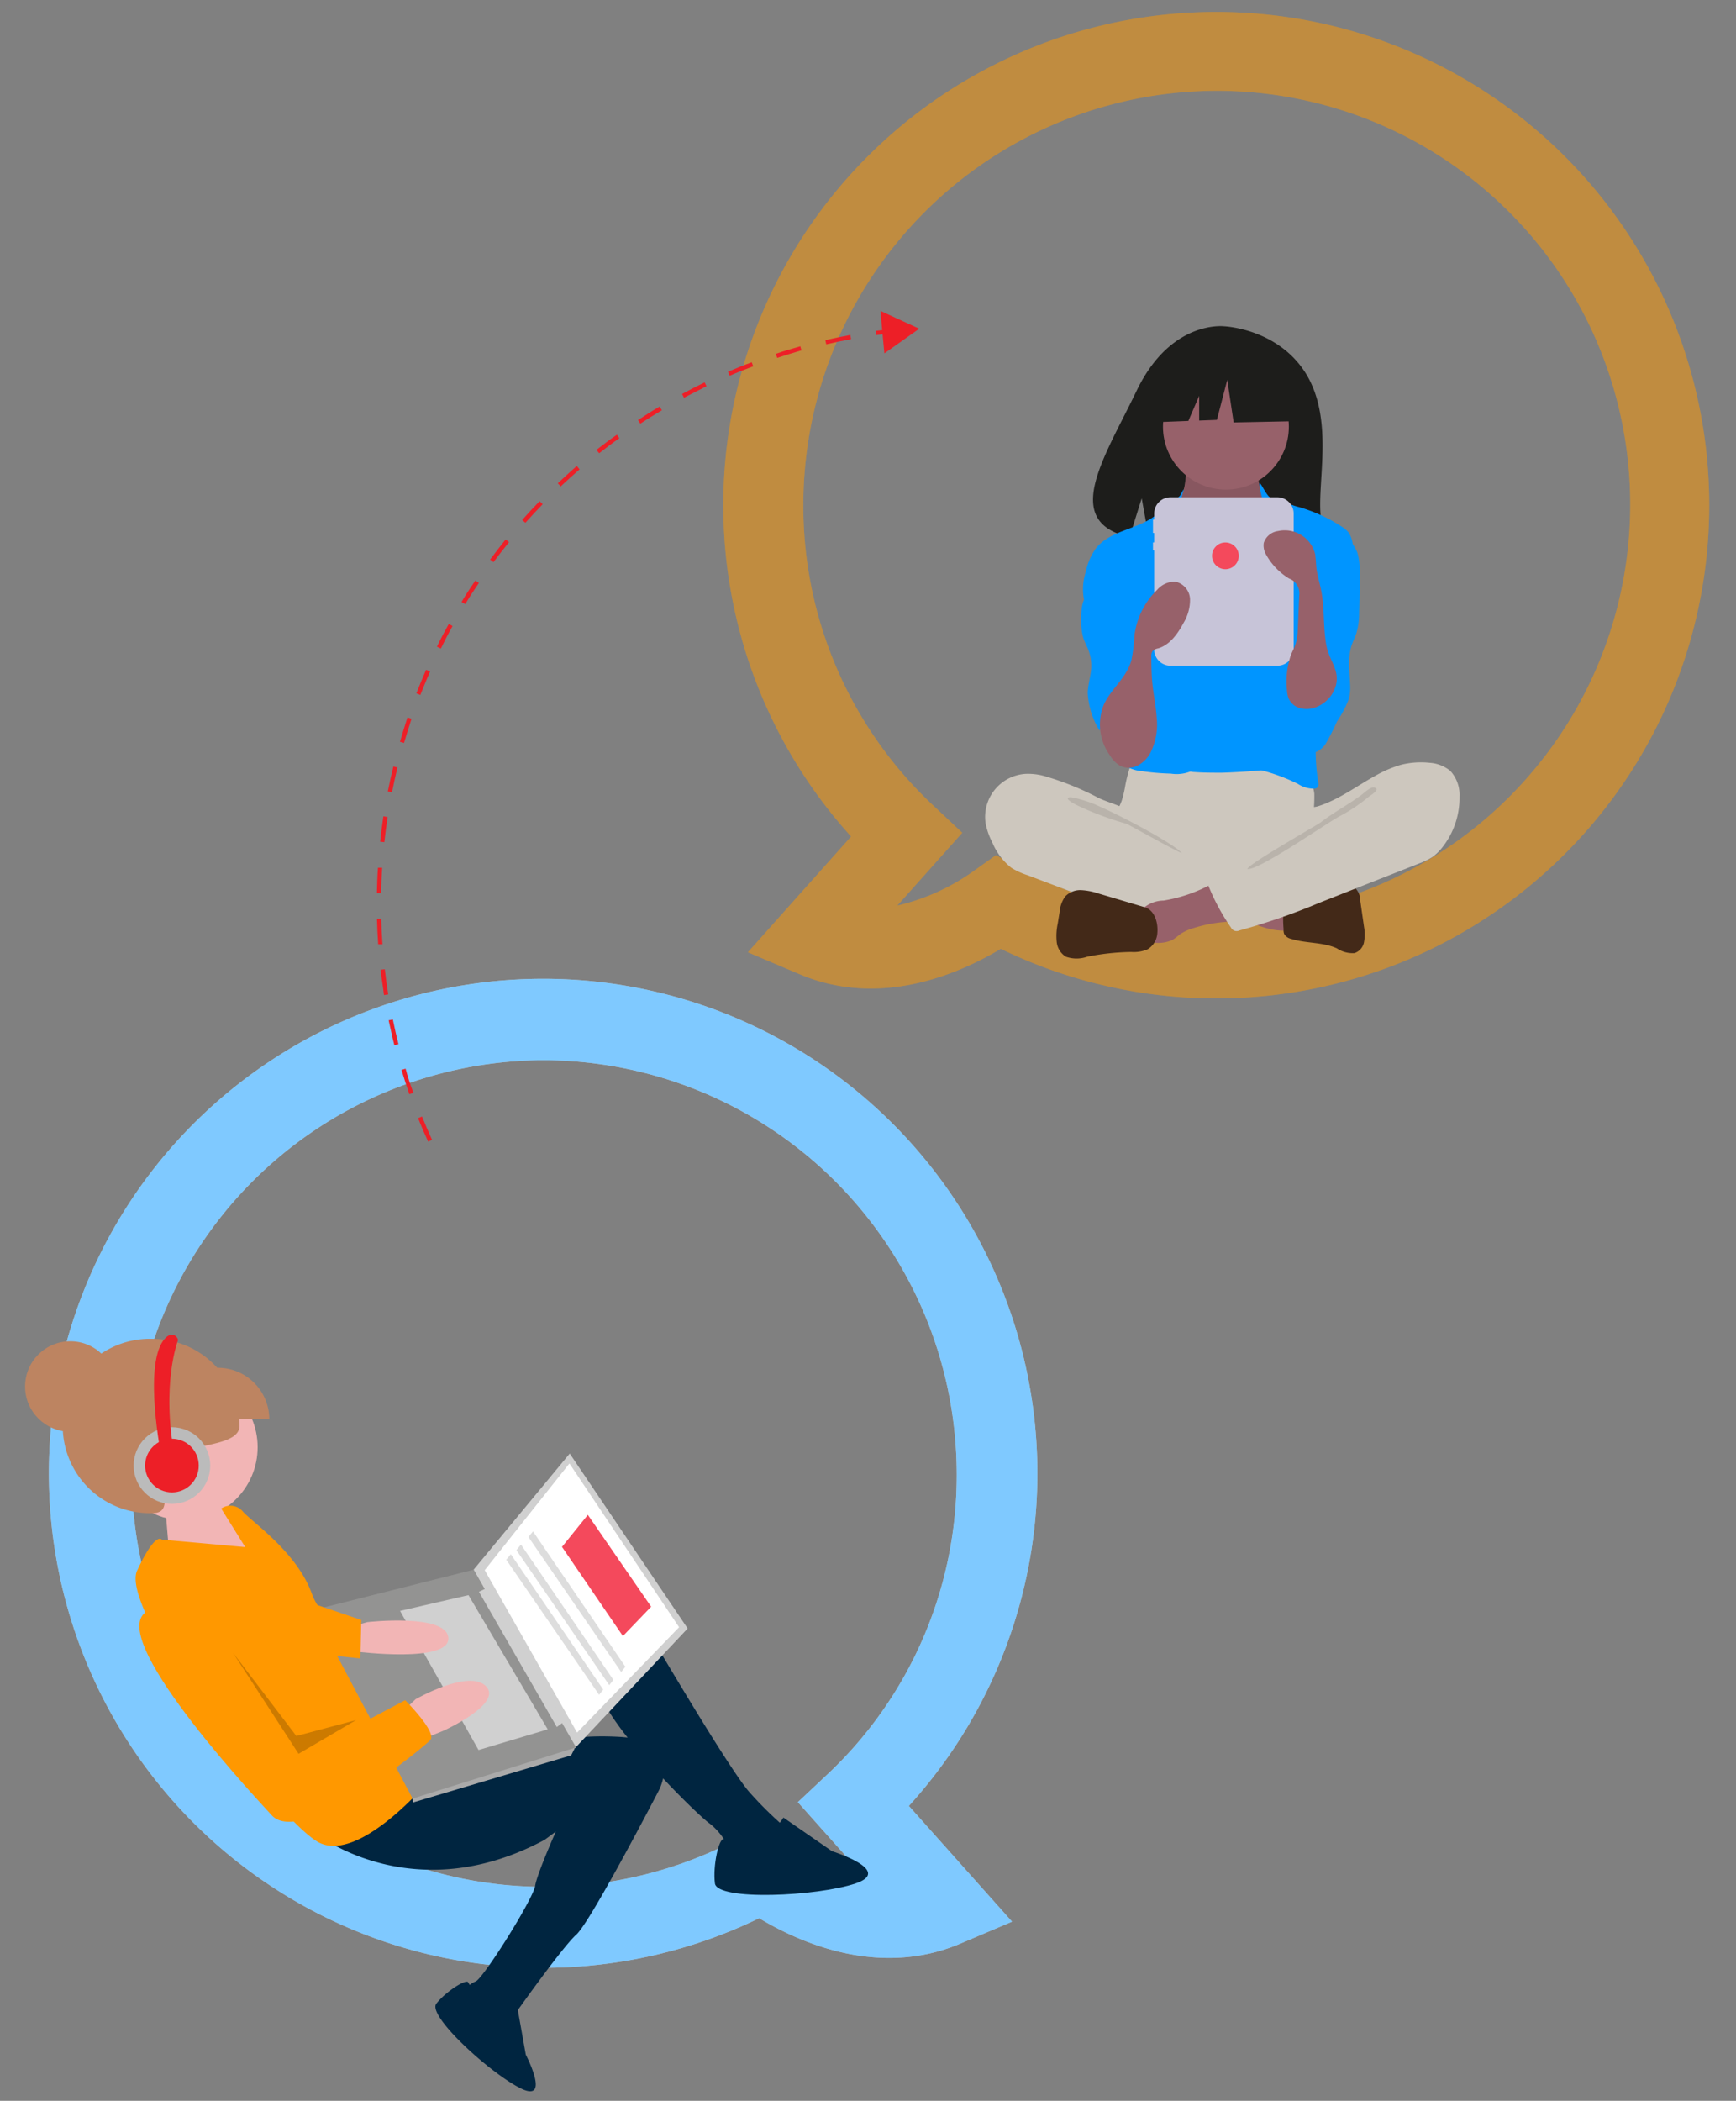
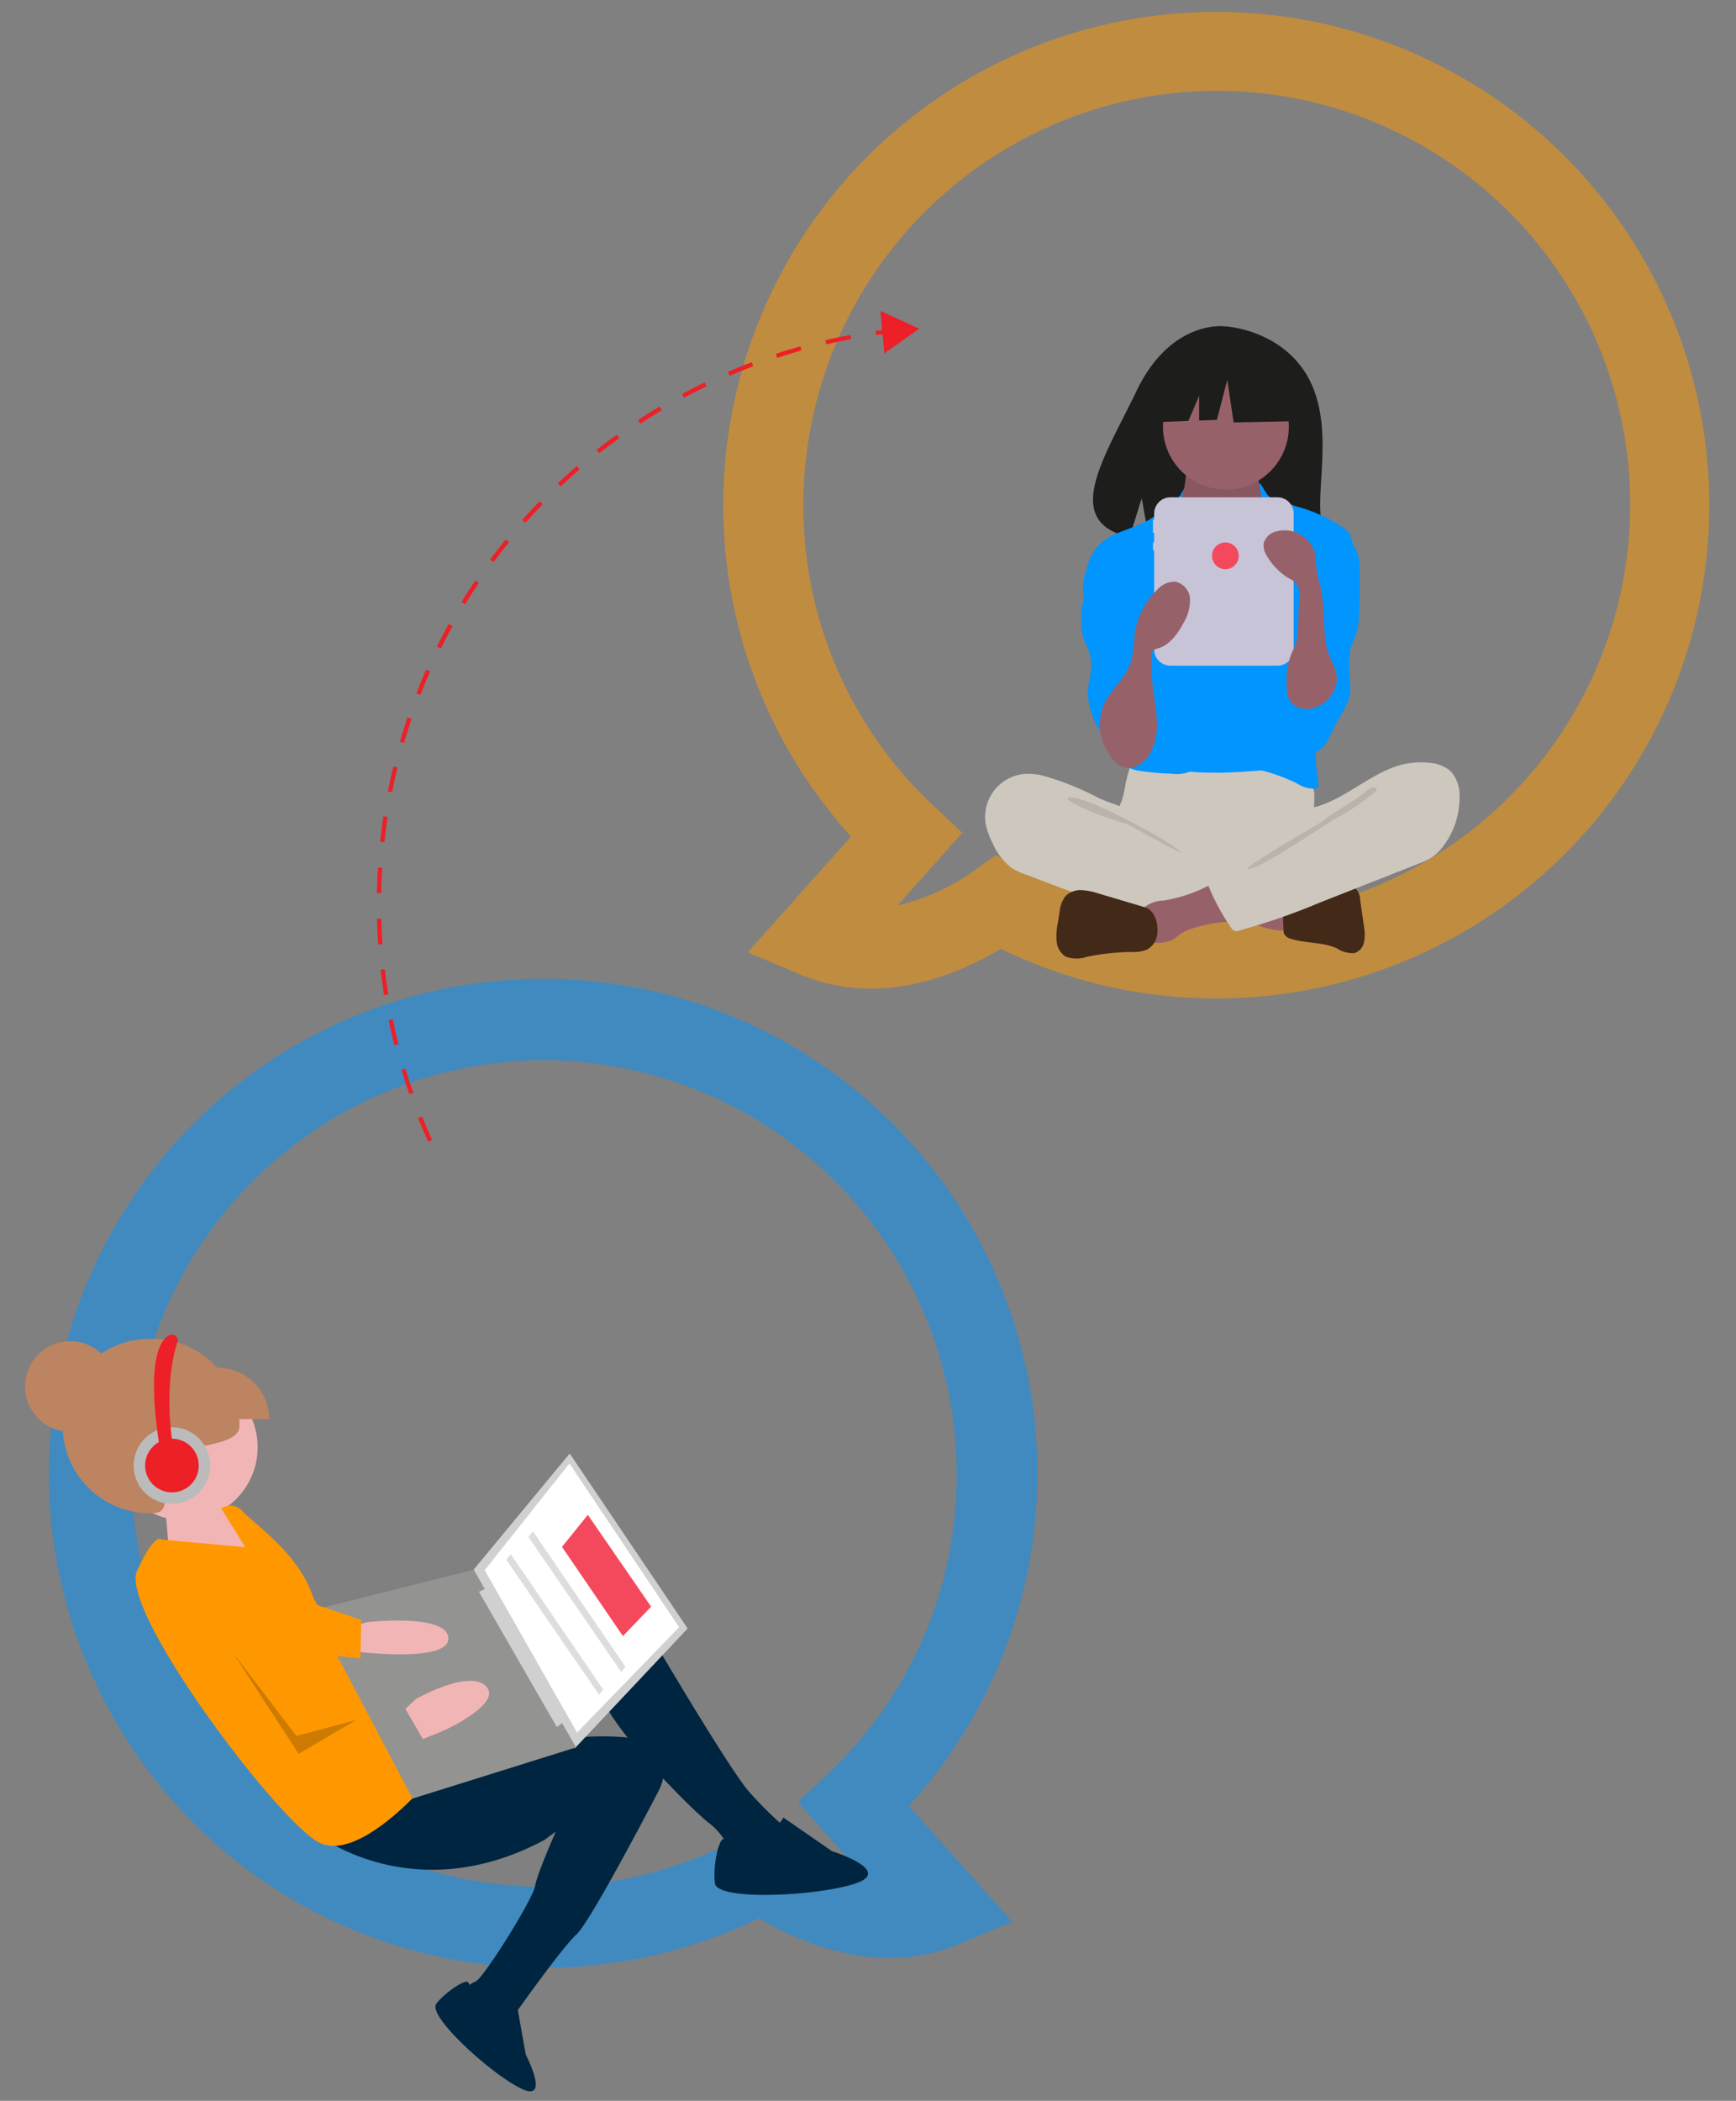
<svg xmlns="http://www.w3.org/2000/svg" id="Capa_1" data-name="Capa 1" viewBox="0 0 231.12 279.54">
  <rect x="0" y="0" width="231.12" height="279.54" fill="#808080" stroke="none" />
  <defs>
    <style>.cls-1{fill:#fff;}.cls-2,.cls-20{fill:#0095ff;}.cls-2,.cls-3,.cls-5{opacity:0.5;}.cls-4,.cls-5{fill:#ff9800;}.cls-6{fill:#bd8461;}.cls-7{fill:#f2b5b5;}.cls-8{fill:#002540;}.cls-9{fill:#d0d0d0;}.cls-10{fill:#aaa;}.cls-11{fill:#939392;}.cls-12,.cls-19{isolation:isolate;}.cls-12{opacity:0.2;}.cls-13{fill:#f4495c;}.cls-14{fill:#ddd;}.cls-15{fill:#ed1f27;}.cls-16{fill:#1d1d1b;}.cls-17{fill:#cdc7be;}.cls-18{fill:#97616a;}.cls-19{opacity:0.1;}.cls-21{fill:#432918;}.cls-22{fill:#c7c4d8;}.cls-23{fill:#bbb;}</style>
  </defs>
-   <path class="cls-1" d="M72.32,261.84A65.8,65.8,0,1,1,121,240.3l13.74,15.4-6.86,2.91c-10.6,4.5-21,.12-26.81-3.37A65.83,65.83,0,0,1,72.32,261.84Zm0-120.77A55,55,0,1,0,98.78,244.4l2.94-1.62,2.73,1.94a28.72,28.72,0,0,0,10.41,4.77l-8.64-9.69,3.79-3.56a54.53,54.53,0,0,0,17.36-40.12,55.11,55.11,0,0,0-55.05-55.05Z" />
  <path class="cls-2" d="M72.32,261.84A65.8,65.8,0,1,1,121,240.3l13.74,15.4-6.86,2.91c-10.6,4.5-21,.12-26.81-3.37A65.83,65.83,0,0,1,72.32,261.84Zm0-120.77A55,55,0,1,0,98.78,244.4l2.94-1.62,2.73,1.94a28.72,28.72,0,0,0,10.41,4.77l-8.64-9.69,3.79-3.56a54.53,54.53,0,0,0,17.36-40.12,55.11,55.11,0,0,0-55.05-55.05Z" />
  <g class="cls-3">
    <path class="cls-4" d="M133.24,126.25c-5.83,3.49-16.21,7.87-26.81,3.37l-6.86-2.91,13.74-15.4a65.63,65.63,0,1,1,19.93,14.94ZM162,12.08a55.11,55.11,0,0,0-55.05,55.05,54.54,54.54,0,0,0,17.37,40.12l3.79,3.56-8.65,9.69a28.64,28.64,0,0,0,10.41-4.77l2.73-1.94,2.94,1.62A55.05,55.05,0,1,0,162,12.08Z" />
    <path class="cls-5" d="M133.24,126.25c-5.83,3.49-16.21,7.87-26.81,3.37l-6.86-2.91,13.74-15.4a65.63,65.63,0,1,1,19.93,14.94ZM162,12.08a55.11,55.11,0,0,0-55.05,55.05,54.54,54.54,0,0,0,17.37,40.12l3.79,3.56-8.65,9.69a28.64,28.64,0,0,0,10.41-4.77l2.73-1.94,2.94,1.62A55.05,55.05,0,1,0,162,12.08Z" />
  </g>
  <circle class="cls-6" cx="9.36" cy="184.49" r="6.02" />
  <polygon class="cls-7" points="31.2 202.37 28.16 199.42 22.07 201.31 22.66 208.37 35.19 207.79 31.34 202.56 31.2 202.37" />
  <circle class="cls-7" cx="24.56" cy="192.57" r="9.74" />
  <path class="cls-8" d="M85,214.87s12,20.56,14.82,23.65a50.09,50.09,0,0,0,4.32,4.3s-1.34,4.44-3.47,4.29a10.18,10.18,0,0,1-3.52-.87,8.51,8.51,0,0,0-2.61-3.55C92.9,241.61,79.34,228.27,79.65,224S85,214.87,85,214.87Z" />
  <path class="cls-8" d="M42.41,244.21s12.76,9.9,30.1.6l1.49-1.1s-2.52,5.67-2.75,7.21c-.27,1.78-6.84,12.23-7.91,12.73a2.81,2.81,0,0,0-1.31,1l4.55,5,1.68-1.23s6.55-9.29,8.47-11,11-19.21,11-19.21,3.49-6.6-5.22-7.1S69.83,233,69.83,233l-15.46,2.46Z" />
  <path class="cls-8" d="M104.3,241.85l6.46,4.47s8.23,2.57,3.16,4.29-18.44,2.34-18.74,0,.53-6.09,1.19-5.89S101.67,246.09,104.3,241.85Z" />
  <path class="cls-8" d="M68.83,266.84,70,273.4s3.4,6.5-.68,4.48-12.47-9.67-11.23-11.27,4-3.35,4.25-2.83A5.84,5.84,0,0,0,68.83,266.84Z" />
  <path class="cls-4" d="M56.53,237.57s-8.67,10.12-13.94,7.66S15.79,214.29,18.25,209s3.28-4.14,3.28-4.14l11.12,1-3.2-5.13a2.17,2.17,0,0,1,2.92.44c1.42,1.54,7.14,5.4,9.13,10.84s7.84,5.18,7.84,5.18Z" />
  <polygon class="cls-9" points="91.55 216.69 76.51 232.65 63.05 208.87 75.85 193.41 91.55 216.69" />
  <polygon class="cls-1" points="90.41 216.52 76.83 230.54 64.53 208.93 75.81 194.73 90.41 216.52" />
-   <polygon class="cls-10" points="75.78 232.04 76.51 232.65 76.04 233.57 55.02 239.83 54.82 239.11 55.78 238.12 75.78 232.04" />
  <polygon class="cls-11" points="76.7 232.51 54.93 239.32 41.67 214.25 63.05 208.87 76.7 232.51" />
  <polygon class="cls-9" points="75.06 229.11 74.13 229.8 63.76 211.8 64.83 211.3 75.06 229.11" />
-   <polygon class="cls-9" points="72.92 230.11 63.71 232.86 53.26 214.35 62.37 212.25 72.92 230.11" />
  <path class="cls-7" d="M47,216.38l1.91-.54s10.63-1.2,10.78,2.14-12.21,1.79-12.21,1.79l-1.65-2.24Z" />
  <path class="cls-7" d="M56.3,231.4,59,230.31s8-3.59,5.71-5.93-9.38,1.72-9.38,1.72l-1.36,1.29Z" />
-   <path class="cls-4" d="M53.94,226.23s4.32,4.3,3.34,5.32-17.11,14.31-21.1,10S12.71,216,20.29,214.14s9.57,2.46,9.57,2.46l10,17.11Z" />
  <polygon class="cls-4" points="41 213.15 48.1 215.56 47.98 220.68 40.48 219.87 41 213.15" />
  <polygon class="cls-12" points="47.4 228.88 39.75 233.36 31.02 219.92 39.45 230.99 47.4 228.88" />
  <path class="cls-6" d="M20.29,178.15a11.59,11.59,0,0,1,11.59,11.6c0,2.92-7.7,2.33-9.48,4.37-2.12,2.43,1.37,7.22-2.11,7.22a11.6,11.6,0,1,1,0-23.19Z" />
  <polygon class="cls-13" points="82.93 217.7 74.82 205.83 78.26 201.57 86.69 213.79 82.93 217.7" />
  <polygon class="cls-14" points="82.7 222.48 70.35 204.51 70.96 203.77 83.26 221.78 82.7 222.48" />
-   <polygon class="cls-14" points="81.11 224.23 68.75 206.26 69.36 205.52 81.66 223.53 81.11 224.23" />
  <polygon class="cls-14" points="79.76 225.51 67.4 207.54 68.01 206.81 80.31 224.82 79.76 225.51" />
  <path class="cls-6" d="M25.42,182H29a6.85,6.85,0,0,1,6.85,6.84H25.42V182Z" />
  <path class="cls-15" d="M50.61,112l.56.06c.12-1.11.27-2.24.44-3.35l-.57-.09C50.87,109.78,50.73,110.92,50.61,112Z" />
  <path class="cls-15" d="M51.63,105.31l.56.11c.22-1.1.46-2.21.73-3.3l-.55-.13C52.1,103.09,51.85,104.2,51.63,105.31Z" />
  <path class="cls-15" d="M53.25,98.7l.54.16c.32-1.08.66-2.16,1-3.22l-.54-.18C53.91,96.53,53.56,97.62,53.25,98.7Z" />
  <path class="cls-15" d="M50.18,118.83h.57c0-1.12.06-2.25.13-3.37l-.56,0C50.24,116.56,50.2,117.7,50.18,118.83Z" />
  <path class="cls-15" d="M55.43,92.26l.53.21c.41-1,.84-2.09,1.3-3.12l-.53-.23C56.28,90.15,55.84,91.21,55.43,92.26Z" />
  <path class="cls-15" d="M50.35,125.64l.57,0c-.08-1.12-.14-2.26-.16-3.38l-.57,0C50.21,123.37,50.27,124.51,50.35,125.64Z" />
  <path class="cls-15" d="M54,142.2l-.55.16c.33,1.08.68,2.17,1.05,3.24l.54-.19C54.63,144.35,54.28,143.27,54,142.2Z" />
  <path class="cls-15" d="M58.17,86.05l.52.25c.49-1,1-2,1.56-3l-.5-.28C59.2,84,58.67,85,58.17,86.05Z" />
  <path class="cls-15" d="M56.19,148.57l-.53.21c.42,1.05.87,2.1,1.34,3.13l.52-.24C57.05,150.65,56.61,149.61,56.19,148.57Z" />
  <path class="cls-15" d="M51.12,132.41l.57-.09c-.18-1.11-.34-2.24-.46-3.35l-.57.06C50.79,130.16,51,131.29,51.12,132.41Z" />
  <path class="cls-15" d="M52.5,139.08l.55-.14c-.27-1.08-.53-2.19-.75-3.29l-.56.11C52,136.87,52.22,138,52.5,139.08Z" />
  <path class="cls-15" d="M85.25,56.37c.93-.61,1.9-1.21,2.87-1.78l-.3-.49c-1,.57-1.94,1.18-2.88,1.8Z" />
  <path class="cls-15" d="M61.45,80.1l.49.29c.58-1,1.2-1.91,1.82-2.83l-.47-.32C62.66,78.17,62,79.13,61.45,80.1Z" />
  <path class="cls-15" d="M97.14,50c1-.44,2.09-.87,3.14-1.26l-.2-.53C99,48.6,98,49,96.92,49.47Z" />
  <path class="cls-15" d="M103.47,47.62c1.06-.35,2.15-.68,3.23-1l-.15-.54c-1.09.3-2.19.63-3.26,1Z" />
  <path class="cls-15" d="M110,45.82c1.1-.26,2.21-.49,3.31-.69l-.1-.56c-1.11.21-2.23.44-3.33.69Z" />
  <path class="cls-15" d="M91.06,52.92c1-.53,2-1,3-1.53l-.25-.51c-1,.49-2,1-3,1.54Z" />
  <path class="cls-15" d="M79.41,59.86l.36.45c.87-.69,1.78-1.37,2.69-2l-.33-.46C81.21,58.48,80.3,59.17,79.41,59.86Z" />
  <path class="cls-15" d="M69.52,69.19l.43.37c.74-.83,1.52-1.67,2.3-2.47l-.41-.4C71.05,67.5,70.27,68.34,69.52,69.19Z" />
  <path class="cls-15" d="M65.25,74.46l.45.34c.67-.9,1.36-1.79,2.07-2.66l-.45-.36C66.62,72.65,65.92,73.56,65.25,74.46Z" />
  <path class="cls-15" d="M74.26,64.31l.39.41c.82-.77,1.66-1.53,2.51-2.26L76.79,62C75.93,62.77,75.08,63.53,74.26,64.31Z" />
  <path class="cls-15" d="M122.38,43.74l-5.16-2.37.23,2.55-.88.11.08.56.85-.11.24,2.54Z" />
  <path class="cls-16" d="M174,49.94c-3.69-6.23-11-6.52-11-6.52s-7.12-.91-11.68,8.58c-4.25,8.85-10.12,17.4-.94,19.47L152,66.31l1,5.54a34.37,34.37,0,0,0,3.93.07c9.83-.32,19.19.09,18.88-3.43C175.43,63.8,177.5,55.94,174,49.94Z" />
  <path class="cls-17" d="M149.81,104.54a14.09,14.09,0,0,1-.47,2c-.23.65-.59,1.25-.8,1.91a6.36,6.36,0,0,0,1.75,6,9.83,9.83,0,0,0,4.8,2.86,19.77,19.77,0,0,0,4.13.43c3.84.13,7.77.25,11.41-1a20.5,20.5,0,0,0,3.31-1.5,2.47,2.47,0,0,0,.86-.68,2.4,2.4,0,0,0,.31-1.39c0-1.62-.34-3.24-.26-4.86a20.34,20.34,0,0,0,.13-2.7,5,5,0,0,0-3.8-4.28,10.4,10.4,0,0,0-3.15,0,80.21,80.21,0,0,1-8.2.36c-2.8,0-5.58-.44-8.36-.49-.82,0-.8.25-1.07,1A18.91,18.91,0,0,0,149.81,104.54Z" />
  <path class="cls-18" d="M157.75,64.39a5,5,0,0,1-.7,2c-.49.67-1.28,1-1.81,1.68a5.47,5.47,0,0,0-.83,3.55,5.83,5.83,0,0,0,.65,3.31,5.79,5.79,0,0,0,1.66,1.46c2.39,1.61,5,3.25,7.86,3.31a4.2,4.2,0,0,0,3.26-1.19,5,5,0,0,0,.79-1.41A18.8,18.8,0,0,0,170,71.42a6.63,6.63,0,0,0-.25-2.73A25,25,0,0,0,168.17,66a6.08,6.08,0,0,1-.58-3.56.33.33,0,0,0,0-.26.4.4,0,0,0-.31-.13l-5.71-.41a10.75,10.75,0,0,1-1.59-.18c-.31-.06-1.12-.5-1.41-.38C158,61.27,157.86,63.81,157.75,64.39Z" />
  <path class="cls-19" d="M157.75,64.57a5,5,0,0,1-.7,2c-.49.66-1.28,1-1.81,1.68a5.47,5.47,0,0,0-.83,3.55,5.83,5.83,0,0,0,.65,3.31,5.79,5.79,0,0,0,1.66,1.46c2.39,1.61,5,3.25,7.86,3.31a4.2,4.2,0,0,0,3.26-1.19,5,5,0,0,0,.79-1.41A18.94,18.94,0,0,0,170,71.6a6.69,6.69,0,0,0-.25-2.74,24.9,24.9,0,0,0-1.53-2.7,6.08,6.08,0,0,1-.58-3.56.33.33,0,0,0,0-.26.37.37,0,0,0-.31-.13l-5.71-.41a14.33,14.33,0,0,1-1.59-.18c-.31-.06-1.12-.5-1.41-.38C158,61.45,157.86,64,157.75,64.57Z" />
  <circle class="cls-18" cx="163.21" cy="56.77" r="8.38" />
  <path class="cls-20" d="M158.92,75.55a5.28,5.28,0,0,0,1.48,1.18,4.63,4.63,0,0,0,1.84.35,5.58,5.58,0,0,0,4.2-1.32c1.35-1.41,1.31-3.66,2.37-5.3a1.2,1.2,0,0,1,.34-.37,1.08,1.08,0,0,1,.58-.14,6.05,6.05,0,0,1,3.57,1.69,4.61,4.61,0,0,1,1.25,1.28,4.56,4.56,0,0,1,.43,1.29,57.89,57.89,0,0,1,.86,7.77c.09,1.44.18,2.88.18,4.32,0,4.75-1.13,9.41-2.23,14a2.17,2.17,0,0,1-.87,1.54,2,2,0,0,1-.77.19,93.57,93.57,0,0,1-9.45.79c-1.23,0-2.47,0-3.7-.09a1.88,1.88,0,0,1-.62-.11,1.67,1.67,0,0,1-.68-.58c-1.71-2.15-1.82-5.13-1.8-7.89q0-10.09.72-20.17a2.24,2.24,0,0,0-.36-1.66A21.42,21.42,0,0,0,158.92,75.55Z" />
  <path class="cls-20" d="M157.15,65.87c-.28.51-2.37,1.78-2.78,2.21-2.25,2.37-6.36,2.28-8.42,4.83A7.81,7.81,0,0,0,144.58,76a7.47,7.47,0,0,0,0,4.79c.63,1.44,2,2.43,2.86,3.71a14.37,14.37,0,0,1,1.87,4.78,11.18,11.18,0,0,1,.51,3.75,22.65,22.65,0,0,1-1.25,4.14,4.4,4.4,0,0,0,.47,4.12,4.72,4.72,0,0,0,2.84,1.3,32.23,32.23,0,0,0,4,.35,5,5,0,0,0,3.43-.7,3.44,3.44,0,0,0,1.08-2.53,15.76,15.76,0,0,0-.28-2.82c-.12-1-.17-2-.21-2.92q-.28-6.58-.08-13.18a11.35,11.35,0,0,0-.13-2.73,15.22,15.22,0,0,0-1.42-3.3A12.54,12.54,0,0,1,157,68.19C157.13,65.84,158.16,64.05,157.15,65.87Z" />
  <path class="cls-20" d="M168.92,66.05c.43.44,1.9.59,2.45.87a8.21,8.21,0,0,0,1.6.56,21,21,0,0,1,5.65,2.59,3.54,3.54,0,0,1,.95.82,3.86,3.86,0,0,1,.52,1.47,16.72,16.72,0,0,1,.48,4,17,17,0,0,1-.93,4.2L178,85.74a54.68,54.68,0,0,0-2.74,11.72,27.42,27.42,0,0,0,.24,6.65.76.76,0,0,1-.08.64.63.63,0,0,1-.39.19,3.86,3.86,0,0,1-2.23-.63,24.73,24.73,0,0,0-6.81-2.23,15.68,15.68,0,0,0,2.12-4.35,28.09,28.09,0,0,0,.64-3l.74-4.32a40.8,40.8,0,0,0,.64-4.79,5.73,5.73,0,0,0-.1-1.8,8.54,8.54,0,0,0-.68-1.62,14,14,0,0,1-1.33-8.29,12,12,0,0,0,.45-3.69,25.62,25.62,0,0,0-.29-3.28C167,62.12,168.11,65.21,168.92,66.05Z" />
  <path class="cls-20" d="M145.93,77c-.56,1.16-1.5,2.16-1.82,3.41a7.7,7.7,0,0,0-.16,1.79,8.67,8.67,0,0,0,.27,2.68c.18.55.47,1.06.68,1.6a5.86,5.86,0,0,1,.38,2.38c-.06,1.12-.44,2.21-.47,3.34a10.71,10.71,0,0,0,1.57,5,3.68,3.68,0,0,1,4.79-2,4.18,4.18,0,0,1,.56.28,1.09,1.09,0,0,0,.24-.8c.06-2,.11-4.1.17-6.15a36.59,36.59,0,0,0-.56-9.47,8.92,8.92,0,0,0-1.78-3.87c-.5-.57-2.18-2.07-3-1.43-.36.29-.28,1.07-.34,1.47A6,6,0,0,1,145.93,77Z" />
  <path class="cls-20" d="M180.73,73.6a8.63,8.63,0,0,1,.29,2.58c0,1.77,0,3.54-.07,5.32a9.79,9.79,0,0,1-.35,2.69c-.18.57-.46,1.1-.65,1.67-.56,1.71-.25,3.55-.2,5.35a6.3,6.3,0,0,1-.15,1.73A14.35,14.35,0,0,1,178,96a32,32,0,0,1-1.48,2.92,2.77,2.77,0,0,1-2.78,1.32,3,3,0,0,1-1.76-1.64,8.08,8.08,0,0,1-.84-5.24c.4-2.17,1.68-4.11,2.14-6.27.63-3-.33-6-.3-9.07a4.45,4.45,0,0,1,.19-1.41,5.84,5.84,0,0,1,1.24-1.81A21.08,21.08,0,0,0,176,72.57c.34-.51.81-1.83,1.42-1.93C178.81,70.39,180.39,72.55,180.73,73.6Z" />
  <path class="cls-17" d="M138.88,103.22a8.19,8.19,0,0,0-2.31-.25,5.74,5.74,0,0,0-5.41,6,5.47,5.47,0,0,0,.08.72,10.12,10.12,0,0,0,.91,2.5,8.38,8.38,0,0,0,2.48,3.27,9.67,9.67,0,0,0,2.18,1l5.95,2.25c.88.33,1.75.66,2.64,1a51.32,51.32,0,0,0,13.76,2.74,15,15,0,0,0,4.28-.22,1.35,1.35,0,0,0,.87-.47,1.64,1.64,0,0,0,.2-.65l.36-2.56a2.19,2.19,0,0,0,0-1.08,2.08,2.08,0,0,0-1-.93c-3.91-2.25-8.48-3.49-11.77-6.58-.78-.72-1.43-1.87-2.37-2.37s-2.33-.88-3.43-1.39A37.71,37.71,0,0,0,138.88,103.22Z" />
  <path class="cls-19" d="M144.82,106.67c2.1.66,11,5.23,12.51,6.82-.21.08-7.13-3.8-7.34-3.87a42.43,42.43,0,0,1-5.58-2c-.36-.17-2.34-1-2.25-1.41S144.45,106.56,144.82,106.67Z" />
  <path class="cls-18" d="M171.06,123.82a.38.38,0,0,0,.44-.48v-3.5a10.76,10.76,0,0,0-3.23-.78l-5.14-.68c.11,0-.81,2.21-.67,2.51.25.51,2.16,1,2.7,1.22C167,123,169,123.89,171.06,123.82Z" />
  <path class="cls-18" d="M154.92,119.83a4.2,4.2,0,0,0-2.69,1c-.79,1-.45,2.39-.07,3.58a1.16,1.16,0,0,0,1.32,1h0a4.66,4.66,0,0,0,2.6-.33,10.56,10.56,0,0,0,1-.75,6.52,6.52,0,0,1,1.86-.85,19.11,19.11,0,0,1,3.74-.77,5.75,5.75,0,0,0,1.47-.26,1.64,1.64,0,0,0,1-1,2.38,2.38,0,0,0-.54-1.83,7.36,7.36,0,0,0-1.57-1.94c-1-.74-1.43-.17-2.4.3A20,20,0,0,1,154.92,119.83Z" />
  <path class="cls-21" d="M152.38,120.71l-6.17-1.83a8.52,8.52,0,0,0-2.29-.44,2.78,2.78,0,0,0-2.11.85,4.1,4.1,0,0,0-.74,2.06l-.25,1.55a7.75,7.75,0,0,0-.14,2.4,2.64,2.64,0,0,0,1.22,2,4.28,4.28,0,0,0,2.85,0,32,32,0,0,1,5.85-.63,4.75,4.75,0,0,0,2.16-.34,2.7,2.7,0,0,0,1.32-2.16C154.21,122.85,153.76,121.11,152.38,120.71Z" />
  <path class="cls-21" d="M173.49,119.12a14.93,14.93,0,0,0,2.27-.87,10.43,10.43,0,0,1,3.39-.37,2.25,2.25,0,0,1,1.22.24,2.2,2.2,0,0,1,.71,1.61l.52,3.61a5.65,5.65,0,0,1,0,2,1.89,1.89,0,0,1-1.27,1.48,3.76,3.76,0,0,1-2.36-.64c-1.9-.85-4.11-.63-6.1-1.26a1.37,1.37,0,0,1-.91-.66,1.45,1.45,0,0,1-.07-.62,15.52,15.52,0,0,1,.14-3.86C171.38,118.84,172.6,119.12,173.49,119.12Z" />
  <path class="cls-17" d="M186.54,101.76a10.93,10.93,0,0,1,3.78-.26,4.81,4.81,0,0,1,2.78,1.09,4.72,4.72,0,0,1,1.21,3.4,10.6,10.6,0,0,1-2.31,6.79,6.37,6.37,0,0,1-1.32,1.27,9,9,0,0,1-1.71.83l-13.33,5.25A84.85,84.85,0,0,1,165,123.81a.83.83,0,0,1-1.11-.38v0a28.29,28.29,0,0,1-2.92-5.35.36.36,0,0,1,.05-.5.3.3,0,0,1,.11-.06l9.43-5.42a9.64,9.64,0,0,0,1.92-1.32,4.71,4.71,0,0,0,1-1.37c.2-.41.22-1.38.47-1.68s1.08-.32,1.46-.43a12.86,12.86,0,0,0,1.6-.61c2.11-.94,4-2.31,6-3.41A15.57,15.57,0,0,1,186.54,101.76Z" />
  <path class="cls-19" d="M181.2,105.81c-1.62,1.21-3.72,2.33-5.32,3.58-.55.43-9.68,5.56-9.81,6.24,1.49.26,11-6.42,12.4-7.08a22.64,22.64,0,0,0,3.77-2.54c.31-.24,1.6-1,.73-1.22C182.47,104.64,181.56,105.56,181.2,105.81Z" />
  <path class="cls-22" d="M170.05,66.17H155.84a2.17,2.17,0,0,0-2.18,2.17h0v.8h-.16v1.78h.16v1.25h-.16v1.07h.16V86.4a2.17,2.17,0,0,0,2.18,2.18h14.21a2.17,2.17,0,0,0,2.18-2.18h0V68.34A2.17,2.17,0,0,0,170.05,66.17Z" />
  <polygon class="cls-16" points="172.31 49.34 165.1 45.56 155.14 47.11 153.08 56.21 158.21 56.01 159.65 52.67 159.65 55.96 162.01 55.87 163.39 50.54 164.24 56.21 172.66 56.04 172.31 49.34" />
  <path class="cls-18" d="M147.82,100.58a3.69,3.69,0,0,0,1.35,1.34,2.61,2.61,0,0,0,2.31-.06,4.07,4.07,0,0,0,1.67-1.67,8.36,8.36,0,0,0,.85-4.63c-.1-1.59-.44-3.15-.59-4.73-.11-1.16-.12-2.31-.13-3.47a1.22,1.22,0,0,1,.15-.7,1.42,1.42,0,0,1,.77-.39c1.58-.47,2.63-2,3.39-3.42a5.92,5.92,0,0,0,.84-3.15,2.47,2.47,0,0,0-2-2.31,3.14,3.14,0,0,0-2.39,1.11,10.24,10.24,0,0,0-3,6,23.26,23.26,0,0,1-.41,3.34C150,90.16,148,91.58,147,93.66A7,7,0,0,0,147.82,100.58Z" />
  <path class="cls-18" d="M177.66,91.75a4.38,4.38,0,0,1-2.45,2.35,3.38,3.38,0,0,1-2.13.13,2.33,2.33,0,0,1-1.56-1.39,3.79,3.79,0,0,1-.18-1,11,11,0,0,1,.5-4.63c.22-.56.52-1.09.69-1.67a8.27,8.27,0,0,0,.26-2l.18-4.26a2.1,2.1,0,0,0-1.35-2.3,8.58,8.58,0,0,1-3.15-3.35,2.37,2.37,0,0,1-.22-1.39,2.3,2.3,0,0,1,1.87-1.57,4.17,4.17,0,0,1,5,3.19,1.16,1.16,0,0,0,0,.18c.08.48.08,1,.13,1.45.1,1,.43,2,.63,3,.5,2.49.24,5.08.74,7.57C177.06,88.1,178.63,89.46,177.66,91.75Z" />
  <circle class="cls-13" cx="163.14" cy="73.96" r="1.78" />
  <circle class="cls-23" cx="22.89" cy="195.01" r="5.1" />
  <circle class="cls-15" cx="22.89" cy="195.01" r="3.57" />
  <path class="cls-15" d="M23.7,178.33s-2.29,5.85-.41,15.65-1.8-.13-1.8-.13-2.37-11.82.23-15.45C22.8,176.91,23.69,177.87,23.7,178.33Z" />
</svg>